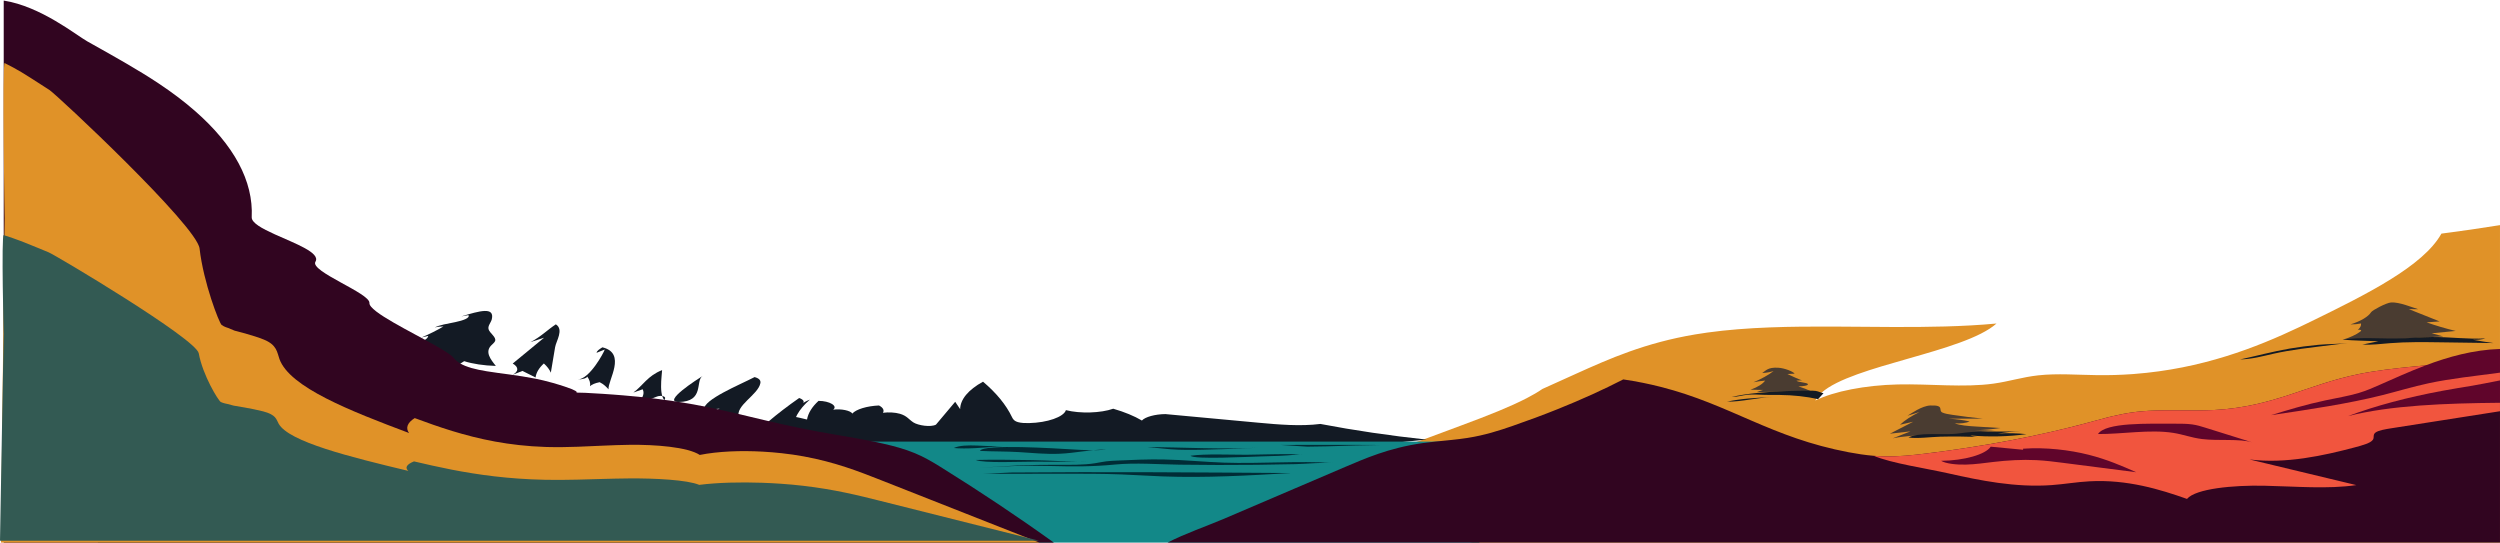
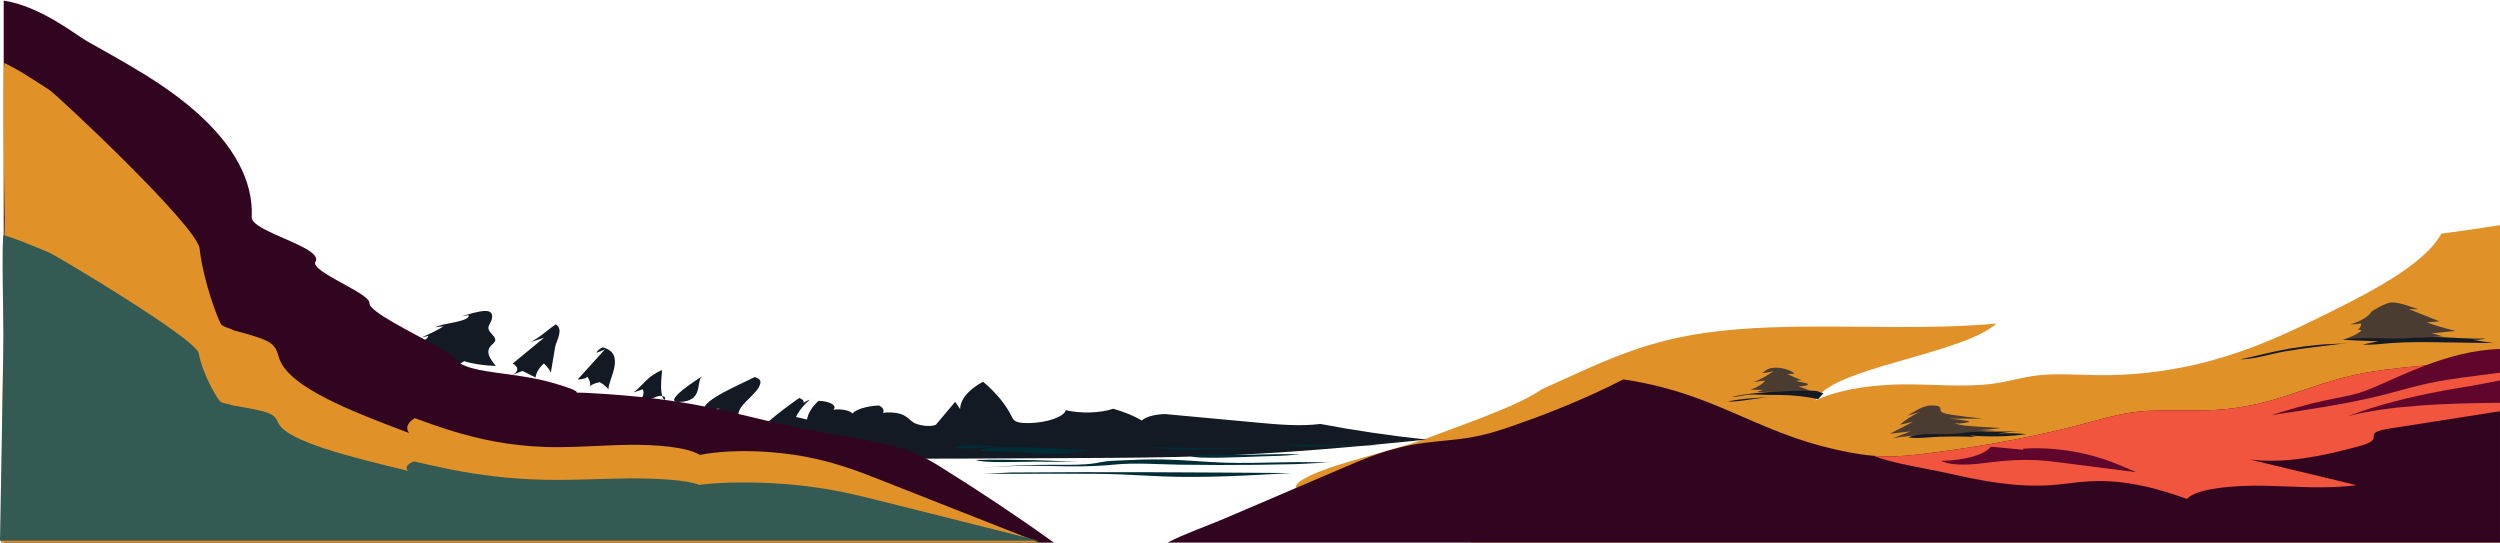
<svg xmlns="http://www.w3.org/2000/svg" width="1442" height="313" viewBox="0 0 1442 313" fill="none">
  <path d="M1441.99 232.316V129.854C1430.92 131.641 1419.65 133.276 1408.21 134.758C1397.73 153.554 1364.96 169.809 1333 185.43C1330.86 186.475 1328.68 187.53 1326.45 188.585C1326.44 188.59 1326.43 188.595 1326.42 188.6C1301.13 200.574 1270.03 212.741 1230.88 215.716C1230.39 215.755 1229.9 215.791 1229.41 215.824C1223.11 216.263 1216.61 216.464 1209.88 216.388C1198.39 216.256 1186.58 215.289 1175.64 216.5C1166.36 217.527 1158.96 220.001 1149.92 221.265C1132.69 223.674 1113.19 221.32 1094.64 221.749C1075.89 222.183 1057.91 225.681 1047.1 231.004C1047.26 230.669 1047.45 230.335 1047.65 230.007C1048.4 228.796 1049.41 227.633 1050.66 226.516C1068.36 210.59 1132.88 203.248 1151.58 186.607C1132.22 188.413 1111.98 188.681 1091.61 188.607C1080.54 188.569 1069.43 188.427 1058.4 188.377C1032.92 188.257 1007.89 188.619 984.811 191.82C982.477 192.141 980.163 192.496 977.87 192.88C949.002 197.719 928.433 206.835 908.925 215.647C904.491 217.649 900.057 219.651 895.63 221.653C893.635 222.55 891.654 223.449 889.666 224.346C887.095 226.125 884.026 227.906 880.604 229.676C875.817 232.151 870.33 234.606 864.518 237.016H864.511C864.393 237.064 864.289 237.109 864.178 237.155C850.662 242.732 835.421 248.057 822.979 252.803C822.459 253.002 821.926 253.198 821.372 253.4C820.97 253.546 820.561 253.69 820.146 253.838C819.335 254.126 818.497 254.411 817.631 254.699C814.541 255.728 811.14 256.768 807.537 257.828H807.53C799.134 260.296 789.698 262.84 780.789 265.47C767.044 269.522 754.574 273.776 749.122 278.248C747.827 279.31 747.28 280.403 747.383 281.523C748.36 291.586 802.611 303.705 849.464 312.965H1441.99V232.316H1441.99Z" fill="#E09228" />
  <path d="M266.169 182.487C267.513 182.247 268.857 182.005 270.201 181.765C271.24 183.419 267.084 184.856 262.719 185.774C258.348 186.692 253.221 187.455 250.79 188.901C252.12 188.524 253.921 188.306 255.785 188.299C252.085 190.505 247.866 192.624 243.176 194.636C244.458 194.344 245.732 194.051 247.014 193.759C246.799 195.204 244.811 196.585 241.534 197.573C243.952 198.122 243.398 199.23 242.49 200.065C240.481 201.913 238.091 203.719 235.348 205.467C239.622 204.46 243.89 203.45 248.164 202.443C250.741 204.803 250.533 207.39 247.582 209.605C247.61 210.059 249.875 210.164 251.108 209.931C252.341 209.699 253.325 209.298 254.794 209.277C259.02 209.219 257.745 211.682 261.431 212.392C263.53 211.034 265.629 209.675 267.728 208.318C272.522 209.876 279.207 210.881 286.003 211.063C282.872 207.186 279.741 203.103 283.205 199.372C284.008 198.506 285.165 197.669 285.546 196.77C286.516 194.478 282.387 192.178 281.784 189.845C281.279 187.901 283.239 186.026 283.683 184.096C285.345 176.833 276.748 179.278 266.169 182.479V182.487Z" fill="#131A24" />
  <path d="M306.025 197.321C308.63 196.474 311.235 195.628 313.839 194.784C307.805 199.75 301.771 204.718 295.737 209.684C299.305 211.746 299.25 214.304 295.592 216.22C297.511 215.462 299.43 214.705 301.342 213.947C303.864 215.206 306.392 216.465 308.914 217.726C309.26 214.959 310.881 212.23 313.701 209.643C315.613 211.379 316.957 213.163 317.719 214.961C318.543 210.053 319.368 205.145 320.192 200.237C320.788 196.678 325.367 190.101 320.615 187.075C315.53 190.425 312.232 194.067 306.018 197.323L306.025 197.321Z" fill="#131A24" />
-   <path d="M333.193 218.89C336.103 218.845 338.576 218.08 338.694 217.188C340.08 219.029 340.634 220.912 340.35 222.77C341.223 221.818 343.211 220.984 345.885 220.446C348.407 221.715 349.716 223.154 350.991 224.568C350.52 219.437 361.653 203.746 347.458 200.334C345.982 201.267 344.146 202.37 344.132 203.506C345.49 202.837 347.437 202.25 348.836 201.593C348.192 203.583 339.983 218.785 333.193 218.89Z" fill="#131A24" />
+   <path d="M333.193 218.89C336.103 218.845 338.576 218.08 338.694 217.188C340.08 219.029 340.634 220.912 340.35 222.77C341.223 221.818 343.211 220.984 345.885 220.446C348.407 221.715 349.716 223.154 350.991 224.568C350.52 219.437 361.653 203.746 347.458 200.334C345.982 201.267 344.146 202.37 344.132 203.506C345.49 202.837 347.437 202.25 348.836 201.593Z" fill="#131A24" />
  <path d="M365.312 226.428C367.107 225.795 368.894 225.164 370.688 224.531C372.24 227.457 369.933 230.363 367.647 233.173C371.291 231.739 374.928 230.303 378.572 228.869C379.189 228.627 379.916 228.365 380.941 228.344C383.151 228.301 383.934 229.277 383.581 229.941C383.228 230.605 383.027 231.506 385.119 231.773C379.216 231.027 381.953 215.528 381.898 213.482C373.46 216.791 370.827 222.438 365.312 226.428Z" fill="#131A24" />
  <path d="M435.254 217.502C438.399 218.354 438.822 219.773 438.586 221.013C437.298 227.813 423.761 233.98 426.185 240.818C424.689 239.655 418.704 240.202 415.295 239.492C411.346 238.672 413.251 236.589 415.073 235.692C412.455 236.131 408.34 235.944 406.053 236.188C405.783 230.46 426.082 222.228 435.247 217.5L435.254 217.502Z" fill="#131A24" />
  <path d="M405.25 216.868C400.906 219.606 406.531 231.749 391.415 231.857C381.619 231.926 402.43 218.647 405.25 216.868Z" fill="#131A24" />
  <path d="M442.917 243.408C448.425 238.728 454.445 234.112 460.964 229.568C463.846 230.585 464.4 232.141 462.274 233.235C463.396 232.232 465.065 231.295 467.192 230.472C460.639 236.105 457.313 242.135 457.403 248.225C452.893 247.25 447.961 246.465 442.807 245.904L442.911 243.408H442.917Z" fill="#131A24" />
  <path d="M465.488 241.981C466.132 238.293 468.384 234.646 472.132 231.222C478.533 231.232 483.417 234.178 480.563 236.308C485.017 235.648 490.705 236.811 491.599 238.562C493.767 236.085 500.043 234.176 507.006 233.876C509.327 235.078 510.179 236.658 509.278 238.099C512.5 237.658 516.31 237.876 519.025 238.655C523.21 239.856 524.228 242.014 526.937 243.702C529.639 245.393 536.795 246.539 539.857 244.935C543.557 240.54 547.256 236.142 550.956 231.747C551.912 233.167 552.868 234.586 553.817 236.006C553.872 230.395 558.528 224.798 567.007 220.156C574.711 226.669 580.322 233.521 583.682 240.523C584.209 241.619 584.846 242.825 587.229 243.499C588.982 243.992 591.323 244.084 593.513 244.038C604.105 243.82 613.61 240.487 614.815 236.571C622.949 238.662 634.996 238.295 642.111 235.744C648.63 237.636 654.255 239.955 658.647 242.561C660.573 240.463 666.212 238.916 672.17 238.844C690.037 240.499 707.904 242.153 725.77 243.808C737.547 244.899 750.114 245.98 761.601 244.53C781.172 248.265 801.712 251.294 822.849 253.562C781.975 257.758 740.554 261.455 698.35 263.002C672.15 263.961 645.783 264.088 619.45 264.213C598.203 264.314 576.955 264.414 555.708 264.517C537.349 264.604 518.956 264.692 500.653 264.127C468.841 263.146 437.728 260.211 406.789 257.286C413.509 257.921 434.964 251.203 440.583 249.601C449.748 246.987 454.93 244.654 457.452 240.247C460.438 240.703 462.724 241.336 465.474 241.981H465.488Z" fill="#131A24" />
-   <path d="M853.316 254.698H56.438V312.964H853.316V254.698Z" fill="#128888" />
  <path d="M607.893 313H2.146V0.333C23.475 3.644 43.997 20.295 50.333 23.85C51.55 24.533 52.767 25.214 53.976 25.894C67.006 33.204 80.051 40.52 91.384 48.048C99.226 53.257 106.239 58.561 112.4 63.944C135.029 83.715 146.211 104.513 145.191 125.273C145.032 128.524 151.147 131.832 158.472 135.146C170.224 140.474 185.071 145.819 181.945 150.968C178.568 156.526 213.527 169.131 213.086 174.766C212.888 177.274 219.11 181.519 227.203 186.177C234.847 190.588 244.157 195.362 251.262 199.38C256.419 202.298 260.412 204.816 261.743 206.501C262.671 207.67 263.85 208.662 265.265 209.517C269.015 211.8 274.377 213.101 280.721 214.143C288.837 215.475 298.581 216.388 308.652 218.401C308.979 218.465 309.313 218.535 309.648 218.602C310.888 218.858 312.135 219.134 313.383 219.428C315.147 219.845 316.927 220.305 318.7 220.813C318.799 220.842 318.905 220.871 319.004 220.899C320.221 221.252 321.331 221.582 322.351 221.894C323.613 222.279 324.724 222.634 325.713 222.96C332.345 225.162 333.098 226.091 332.498 226.448C334.612 226.439 339.047 226.58 347.695 227.162C349.513 227.284 351.521 227.426 353.727 227.589C355.674 227.732 357.568 227.883 359.424 228.039C362.428 228.291 365.311 228.554 368.095 228.837C371.754 229.201 375.23 229.592 378.562 230.006C382.441 230.483 386.107 230.991 389.614 231.527C396.794 232.617 403.29 233.815 409.474 235.095C416.928 236.633 423.926 238.288 431.121 240.009C434.308 240.77 437.541 241.547 440.865 242.33C441.664 242.519 442.478 242.709 443.292 242.9C454.245 245.459 466.346 248.097 481.536 250.665C489.234 251.966 497.015 253.289 504.256 254.781C511.079 256.18 517.423 257.733 522.801 259.561C525.942 260.629 528.703 261.775 531.213 262.968C532.369 263.519 533.472 264.079 534.537 264.647C537.435 266.19 540.029 267.788 542.585 269.377C565.7 283.756 587.485 298.304 607.893 313Z" fill="#310520" />
  <path d="M599.499 312.966H54.285H0.533C0.533 312.966 2.687 119.524 2.685 125.622C2.683 131.72 1.212 34.654 2.687 36.368C11.297 40.802 11.297 40.802 28.505 51.891C32.714 54.603 113.62 130.275 115.117 143.362C117.382 163.166 126.434 186.3 127.821 187.408C129.207 188.515 131.56 189.164 131.56 189.164L135.299 190.711C135.299 190.711 146.134 193.377 152.244 195.892C159.816 199.007 159.795 203.215 161.188 207.087C167.055 223.416 202.214 237.091 235.952 249.768C233.783 246.898 234.961 243.795 239.208 241.157C252.752 246.173 267.778 251.441 285.582 254.7C294.47 256.328 304.052 257.453 314.485 257.798C314.893 257.812 315.302 257.824 315.718 257.836C321.558 257.994 327.377 257.889 333.203 257.685H333.224C343.124 257.337 353.017 256.702 362.979 256.575C370.745 256.474 379.044 256.808 386.291 257.697C393.814 258.623 400.188 260.145 403.624 262.409C414.307 260.282 427.317 259.814 439.932 260.507C443.604 260.711 447.248 261.011 450.788 261.399C455.263 261.886 459.572 262.512 463.591 263.25C481.714 266.583 495.16 271.834 508.184 276.968C538.625 288.966 569.059 300.967 599.499 312.966Z" fill="#E09228" />
  <path d="M599.291 311.891H53.781H0C0 311.891 2.155 188.61 2.153 192.497C2.151 196.383 0.679 134.522 2.155 135.615C10.769 138.441 10.769 138.441 27.987 145.507C32.198 147.236 113.149 195.462 114.646 203.803C116.912 216.423 125.969 231.167 127.357 231.873C128.744 232.579 131.098 232.992 131.098 232.992L134.839 233.978C134.839 233.978 145.679 235.677 151.793 237.28C159.369 239.265 159.348 241.947 160.741 244.415C166.612 254.821 201.79 263.536 235.546 271.615C233.377 269.786 234.555 267.809 238.804 266.128C252.355 269.324 267.39 272.682 285.204 274.758C294.097 275.796 303.683 276.513 314.122 276.733C314.531 276.742 314.94 276.75 315.356 276.757C321.199 276.858 327.021 276.791 332.851 276.661H332.872C342.777 276.439 352.675 276.034 362.642 275.953C370.413 275.889 378.716 276.102 385.967 276.669C393.494 277.258 399.871 278.229 403.309 279.671C413.998 278.316 427.015 278.018 439.637 278.459C443.311 278.589 446.957 278.78 450.499 279.028C454.977 279.338 459.288 279.737 463.308 280.208C481.441 282.332 494.895 285.678 507.927 288.95C538.384 296.597 568.834 304.245 599.291 311.891Z" fill="#335A53" />
  <path d="M1441.99 232.316V205.487C1441.58 205.569 1441.17 205.648 1440.75 205.725C1440.35 205.806 1439.93 205.883 1439.51 205.957C1438.36 206.168 1437.2 206.367 1436.03 206.559C1435.08 206.715 1434.12 206.866 1433.15 207.012C1432.72 207.077 1432.28 207.142 1431.85 207.204C1431.79 207.214 1431.73 207.223 1431.68 207.23C1430.44 207.408 1429.2 207.581 1427.94 207.746C1425.71 208.041 1423.44 208.314 1421.16 208.573C1420.27 208.674 1419.38 208.772 1418.48 208.868C1417.57 208.966 1416.65 209.065 1415.74 209.158C1414.82 209.252 1413.9 209.345 1412.99 209.436C1412.23 209.513 1411.48 209.587 1410.72 209.659C1410.56 209.676 1410.38 209.693 1410.22 209.707C1409.43 209.784 1408.64 209.861 1407.85 209.935C1407.72 209.947 1407.58 209.962 1407.45 209.974C1406.62 210.053 1405.8 210.129 1404.98 210.206C1403.02 210.388 1401.06 210.571 1399.09 210.755C1398.57 210.803 1398.05 210.851 1397.53 210.901C1397.14 210.937 1396.74 210.976 1396.35 211.014C1395.55 211.089 1394.75 211.165 1393.96 211.242L1392.05 211.429C1386.79 211.945 1381.6 212.501 1376.53 213.16C1376.13 213.213 1375.71 213.266 1375.3 213.321C1372.61 213.683 1369.97 214.071 1367.37 214.503C1366.98 214.568 1366.6 214.632 1366.22 214.697C1365.97 214.74 1365.73 214.781 1365.48 214.824C1365.18 214.877 1364.88 214.93 1364.58 214.985C1363.87 215.114 1363.16 215.246 1362.45 215.383C1362.19 215.431 1361.94 215.481 1361.69 215.532C1361.31 215.603 1360.94 215.678 1360.57 215.755C1330.75 221.857 1311.55 234.587 1277.34 236.481C1263.06 237.272 1248.07 235.958 1234.18 237.351C1233.6 237.409 1233.03 237.471 1232.47 237.538C1232.22 237.567 1231.97 237.596 1231.73 237.627C1230.57 237.768 1229.44 237.929 1228.33 238.104C1228.06 238.145 1227.8 238.188 1227.53 238.234C1226.77 238.356 1226.03 238.485 1225.29 238.622L1224.67 238.737C1222.65 239.121 1220.68 239.548 1218.76 240.001C1218.2 240.13 1217.65 240.265 1217.1 240.399C1216.56 240.531 1216.03 240.663 1215.5 240.797C1213.51 241.303 1211.56 241.83 1209.62 242.36C1209.24 242.466 1208.85 242.571 1208.47 242.677C1207.33 242.988 1206.2 243.3 1205.07 243.607C1176.7 251.323 1144.7 257.433 1110.72 261.619C1103.07 262.561 1095.09 263.42 1086.98 263.24C1084.88 263.192 1082.8 263.077 1080.75 262.904C1075.72 262.482 1070.9 261.732 1066.34 260.869C1021.28 252.337 998.383 233.472 957.988 223.171C951.295 221.461 944.132 219.991 936.304 218.84C930.568 221.792 924.582 224.684 918.347 227.511C912.001 230.388 905.413 233.201 898.575 235.944C890.2 239.308 881.457 242.564 872.375 245.703C864.615 248.386 856.413 251.031 846.423 252.599C840.521 253.524 834.168 254.045 827.961 254.699C825.488 254.958 823.035 255.241 820.645 255.577C815.615 256.284 810.974 257.214 806.623 258.303C798.372 260.363 791.181 262.986 784.448 265.731C781.801 266.81 779.224 267.906 776.675 268.995C766.913 273.172 757.145 277.346 747.377 281.523C733.494 287.462 719.597 293.404 705.707 299.346C696.389 303.328 683.095 307.918 673.451 312.965H1441.99V232.316Z" fill="#310520" />
  <path d="M1441.99 232.316V205.487C1441.58 205.571 1441.17 205.65 1440.75 205.725C1440.34 205.806 1439.93 205.883 1439.51 205.957C1438.36 206.168 1437.2 206.367 1436.03 206.559C1435.08 206.715 1434.12 206.866 1433.15 207.012C1432.72 207.079 1432.28 207.142 1431.85 207.204C1431.79 207.214 1431.73 207.223 1431.68 207.23C1430.44 207.41 1429.2 207.581 1427.94 207.746C1425.71 208.041 1423.44 208.314 1421.15 208.573C1420.27 208.674 1419.37 208.775 1418.47 208.868C1417.57 208.969 1416.65 209.065 1415.74 209.158C1414.82 209.254 1413.91 209.345 1412.99 209.436C1412.23 209.513 1411.48 209.587 1410.72 209.659C1410.56 209.676 1410.38 209.693 1410.22 209.707C1409.43 209.784 1408.64 209.861 1407.85 209.935C1407.72 209.947 1407.58 209.962 1407.44 209.974C1406.62 210.053 1405.8 210.129 1404.98 210.206C1403.02 210.388 1401.06 210.571 1399.09 210.755C1398.57 210.803 1398.05 210.851 1397.53 210.901C1397.14 210.937 1396.74 210.976 1396.35 211.014C1395.55 211.089 1394.75 211.165 1393.96 211.242L1392.04 211.429C1386.79 211.945 1381.6 212.501 1376.53 213.16C1376.12 213.213 1375.71 213.266 1375.3 213.321C1372.61 213.683 1369.97 214.071 1367.37 214.503C1366.98 214.568 1366.6 214.632 1366.22 214.697C1365.97 214.74 1365.73 214.781 1365.48 214.824C1365.18 214.877 1364.88 214.93 1364.58 214.985C1363.87 215.114 1363.16 215.246 1362.45 215.383C1362.19 215.431 1361.94 215.481 1361.69 215.532C1361.31 215.603 1360.94 215.678 1360.57 215.755C1330.75 221.857 1311.54 234.587 1277.33 236.481C1263.06 237.272 1248.07 235.958 1234.17 237.351C1233.6 237.409 1233.03 237.471 1232.47 237.538C1232.22 237.567 1231.97 237.596 1231.73 237.627C1230.57 237.768 1229.44 237.929 1228.33 238.104C1228.06 238.145 1227.79 238.188 1227.52 238.234C1226.77 238.356 1226.03 238.485 1225.29 238.622L1224.67 238.737C1222.65 239.121 1220.68 239.548 1218.75 240.001C1218.2 240.13 1217.65 240.265 1217.1 240.399C1216.56 240.531 1216.03 240.663 1215.5 240.797C1213.51 241.303 1211.56 241.83 1209.62 242.36C1209.23 242.466 1208.85 242.571 1208.47 242.677C1207.33 242.988 1206.2 243.3 1205.07 243.607C1176.7 251.323 1144.7 257.433 1110.72 261.619C1103.07 262.561 1095.09 263.42 1086.98 263.24C1084.88 263.192 1082.8 263.077 1080.75 262.904C1091.21 267.297 1110.91 270.129 1123.85 273.042C1141.86 277.094 1162.42 281.329 1183.46 279.799C1190.85 279.262 1197.74 278.025 1205.21 277.617C1226.97 276.432 1246.06 282.331 1261.46 287.776C1266.49 281.827 1288.12 279.804 1305.99 280.168C1323.88 280.533 1342.63 282.221 1359.12 279.806C1338.59 274.876 1318.06 269.944 1297.53 265.012C1318.42 267.683 1340.44 262.746 1358.14 258.068C1362.66 256.874 1367.49 255.522 1368.72 253.601C1369.59 252.232 1368.5 250.721 1370.24 249.458C1371.93 248.232 1375.77 247.583 1379.34 247.021C1387.83 245.691 1396.33 244.36 1404.81 243.027H1404.82C1417.21 241.085 1429.6 239.142 1441.99 237.198V232.316Z" fill="#F1553E" />
  <path d="M1441.99 201.276V214.946C1427.92 216.814 1413.27 218.394 1401 221.024C1391.39 223.087 1382.92 225.714 1373.77 228.007C1354.31 232.884 1332.01 236.195 1309.92 239.466C1319.9 236.408 1329.95 233.332 1341.31 230.927C1347.8 229.556 1354.74 228.395 1360.5 226.681C1365.14 225.297 1368.89 223.595 1372.68 221.931C1380.72 218.413 1389.56 214.347 1399.09 210.755C1412.19 205.813 1426.59 201.766 1441.99 201.276Z" fill="#60052B" />
-   <path d="M1254.78 244.385C1258.06 244.38 1261.44 244.385 1264.49 244.81C1267.24 245.196 1269.49 245.896 1271.7 246.584C1280.84 249.442 1289.99 252.303 1299.14 255.161C1291.54 252.883 1279.47 254.415 1270.03 253.226C1263.92 252.459 1259.43 250.61 1253.52 249.68C1240.02 247.553 1224.03 250.452 1210.12 250.353C1214.57 243.532 1238.84 244.404 1254.78 244.385Z" fill="#60052B" />
  <path d="M1166.91 258.81C1180.04 257.88 1193.82 259.56 1204.66 262.294C1215.49 265.027 1223.91 268.732 1232.17 272.386C1218.09 270.578 1204.01 268.773 1189.94 266.965C1184.93 266.322 1179.88 265.675 1174.6 265.406C1166.28 264.984 1157.76 265.524 1149.78 266.452C1144.57 267.061 1139.41 267.842 1133.93 267.981C1128.43 268.12 1122.34 267.451 1119.61 265.797C1132.91 265.679 1145.34 262.14 1148.24 257.645C1154.47 258.237 1160.69 258.829 1166.92 259.421V258.812L1166.91 258.81Z" fill="#60052B" />
  <path d="M1441.99 219.426V232.316C1410.62 232.626 1379.16 233.726 1354.34 240.011C1370 234.115 1388.55 229.144 1408.98 225.375C1414.59 224.339 1420.36 223.392 1426.12 222.452C1429.8 221.852 1435.52 220.677 1441.99 219.426Z" fill="#60052B" />
  <path d="M617.905 259.186C624.646 259.581 631.746 260.083 638.175 259.274C628.844 259.291 620.461 261.313 611.206 261.725C603.301 262.078 595.424 261.241 587.575 260.764C580.19 260.315 572.514 260.488 565.254 260.075C566.958 255.939 609.508 258.694 617.905 259.186Z" fill="#002C36" />
  <path d="M754.02 257.641C748.845 257.306 743.67 256.97 738.488 256.634C744.626 256.622 750.764 256.613 756.909 256.601C770.19 256.577 783.477 256.553 796.758 256.673C786.214 256.816 775.683 257.08 765.181 257.461L754.02 257.644V257.641Z" fill="#002C36" />
  <path d="M751.66 262.427C750.787 262 748.903 262.122 747.448 262.269C740.991 262.916 734.23 263.098 727.517 263.254C721.039 263.405 687.973 265.177 686.754 262.851C695.351 261.664 709.359 262.309 718.809 262.297C723.125 262.292 749.582 261.41 751.667 262.427H751.66Z" fill="#002C36" />
  <path d="M726.316 258.237C715.703 258.767 705.027 259.151 694.331 259.393C687.881 259.537 681.327 259.628 675.023 259.127C670.548 258.772 666.155 258.237 661.729 257.811C682.63 258.062 705.512 259.276 726.316 258.237Z" fill="#002C36" />
  <path d="M627.72 265.982C617.308 266.447 606.77 266.37 596.275 266.293C589.257 266.241 566.957 267.308 562.855 265.306C573.607 264.996 584.803 265.277 595.589 265.397C605.26 265.505 618.333 266.629 627.72 265.979V265.982Z" fill="#002C36" />
  <path d="M578.473 257.226C577.309 257.346 576.132 257.456 574.954 257.559C567.777 258.19 557.247 259.123 550.139 258.413C556.678 255.336 570.001 258.091 578.466 257.223L578.473 257.226Z" fill="#002C36" />
  <path d="M769.373 267.041C748.527 265.677 726.975 267.578 705.866 266.845C694.304 266.442 683.018 265.253 671.414 265.022C662.27 264.84 653.132 265.257 644.05 265.672C642.054 265.763 640.038 265.857 638.14 266.089C635.84 266.372 633.783 266.85 631.566 267.202C624.756 268.281 616.934 268.106 609.452 268.08C594.537 268.024 579.601 268.641 565.143 269.907C578.326 268.813 591.995 268.432 605.511 268.78C619.193 269.132 629.924 269.223 643.08 267.95C654.926 266.804 668.158 267.845 680.351 268.024C695.197 268.243 710.064 268.271 724.917 268.106C732.344 268.024 739.763 267.895 747.176 267.718C753.674 267.562 763.055 266.627 769.38 267.041H769.373Z" fill="#002C36" />
  <path d="M582.917 272.54C636.836 272.082 690.775 272.465 744.701 272.849C720.197 274.278 695.327 275.712 670.622 274.791C662.683 274.496 654.834 273.959 646.902 273.65C635.803 273.218 624.608 273.23 613.441 273.245C597.736 273.266 582.037 273.285 566.332 273.307C567.711 273.259 569.096 273.209 570.475 273.161L582.917 272.54Z" fill="#002C36" />
  <path d="M1367.7 180.028C1365.93 182.742 1361.68 185.257 1355.72 187.125C1357.85 187.137 1360 186.945 1361.85 186.578C1362.01 187.9 1361.3 189.233 1359.78 190.446C1359.75 190.137 1361.29 190.108 1361.72 190.379C1362.15 190.65 1361.8 190.985 1361.42 191.266C1359.05 193.031 1355.61 194.628 1351.41 195.922C1360.03 195.867 1368.65 195.726 1377.25 195.498C1376.08 196.057 1374.3 196.46 1372.34 196.611C1384.49 195.488 1396.84 194.63 1409.29 194.043C1407.06 193.443 1404.84 192.844 1402.61 192.244C1407.22 191.796 1411.82 191.348 1416.44 190.899C1410.42 189.427 1404.79 187.76 1399.66 185.929C1402.17 185.754 1404.68 185.581 1407.2 185.406C1401.27 183.042 1395.36 180.675 1389.43 178.311C1391.23 178.323 1393.01 178.335 1394.81 178.347C1391.6 177.395 1383.85 174.122 1379.17 174.458C1376.29 174.664 1368.29 179.023 1367.71 180.028H1367.7Z" fill="#4A3C31" />
  <path d="M1023 214.026C1019.98 216.347 1016.06 218.529 1011.39 220.493C1013.48 220.054 1015.76 219.728 1018.13 219.529C1016.71 221.495 1013.77 223.327 1009.7 224.785C1012.13 224.83 1014.56 224.876 1016.98 224.922C1015.68 225.293 1014.47 225.703 1013.37 226.144C1023.77 225.981 1034.18 225.818 1044.58 225.655C1042.46 224.641 1040.02 223.704 1037.32 222.867C1039.78 222.814 1043.03 222.461 1042.79 221.615C1042.5 220.55 1037.09 220.584 1036.17 219.56C1037.31 219.491 1038.45 219.421 1039.58 219.352C1038.7 219.407 1031.75 216.088 1030.96 215.726C1032.22 215.767 1033.87 215.503 1035.15 215.53C1034.41 214.369 1029.36 212.278 1025.53 212.096C1019.82 211.827 1018.76 213.573 1016.42 215.175C1018.87 215.036 1021.1 214.616 1022.98 214.026H1023Z" fill="#4A3C31" />
  <path d="M1100.19 239.804C1102.5 239.094 1104.81 238.384 1107.12 237.674C1102.48 239.931 1098.69 242.396 1095.9 244.99C1098.44 244.415 1100.99 243.839 1103.53 243.264C1099.05 245.561 1094.56 247.858 1090.09 250.155C1094.04 249.709 1097.99 249.263 1101.95 248.817C1098.54 250.157 1095.12 251.498 1091.72 252.838C1104.39 250.176 1120.81 251.404 1135.08 250.016C1140.56 249.483 1145.93 248.551 1151.61 248.685C1147.6 248.277 1143.4 248.088 1139.21 248.129C1144.26 248.03 1149.24 247.606 1153.84 246.884C1149.15 246.594 1144.46 246.306 1139.78 246.016C1135.28 245.738 1130.37 245.381 1127.49 244.153C1130.6 244.467 1134.24 244.012 1136.04 243.079C1132.43 242.3 1128.38 241.763 1124.19 241.506C1130.76 241.506 1137.33 241.506 1143.9 241.506C1137.83 240.883 1131.86 240.132 1126.04 239.264C1123.94 238.952 1121.77 238.6 1120.4 237.967C1117.72 236.727 1121.96 233.543 1113.39 233.888C1108.49 234.087 1102.38 238.528 1100.2 239.804H1100.19Z" fill="#4A3C31" />
  <path d="M1126.53 250.307C1129 250.189 1131.27 249.786 1133.63 249.508C1143.96 248.29 1155.55 249.467 1166.1 248.501C1161.36 248.834 1156.73 249.352 1152.33 250.04C1157.83 249.719 1163.55 249.849 1168.88 250.414C1158.72 251.858 1147.2 252.129 1136.56 251.174C1137.96 251.791 1140.19 252.17 1142.45 252.17C1134.71 251.776 1126.86 251.68 1119.07 251.884C1113.88 252.021 1105.37 253.148 1100.82 252.316C1106.39 249.484 1118.5 250.688 1126.53 250.307H1126.53Z" fill="#131A24" />
  <path d="M1384.95 195.179C1390.9 194.995 1396.74 194.438 1402.72 194.393C1413.09 194.314 1423.38 195.774 1433.61 195.203C1431.65 195.834 1428.81 196.117 1426.18 195.942C1430.09 196.671 1434.14 197.32 1438.28 197.882C1428.15 197.738 1418.03 197.594 1407.91 197.45C1398.12 197.311 1388.19 197.174 1378.65 197.937C1373.33 198.361 1367.97 199.064 1362.59 198.757C1365.67 198.119 1368.76 197.481 1371.85 196.843C1365.06 196.568 1357.73 196.496 1351.17 195.903C1361.19 194.266 1374.19 195.515 1384.93 195.182L1384.95 195.179Z" fill="#131A24" />
  <path d="M1030.49 225.57C1035.02 225.412 1039.58 225.378 1044.13 225.345C1045.2 225.337 1046.31 225.333 1047.29 225.481C1049.1 225.757 1050.04 226.486 1051.8 226.798C1050.76 227.941 1049.7 229.083 1048.66 230.226C1042.09 228.733 1034.31 227.886 1026.45 227.805C1023.59 227.776 1020.72 227.846 1017.86 227.764C1014.61 227.67 1011.3 227.38 1008.17 227.675C1004.89 227.985 1002.22 228.941 998.812 229.006C1007.32 226.855 1020.18 225.932 1030.49 225.57H1030.49Z" fill="#131A24" />
  <path d="M1022.25 229.074C1013.17 229.326 1004.94 231.779 996.16 231.673C1003.67 230.009 1013.53 229.314 1022.25 229.074Z" fill="#131A24" />
  <path d="M1354.17 197.833C1348.19 198.574 1342.22 199.315 1336.24 200.056C1333.24 200.427 1330.24 200.799 1327.3 201.211C1321.7 201.996 1316.25 202.928 1311.18 204.07C1305.15 205.424 1299.22 207.127 1292.04 207.335C1301.55 205.309 1310.87 202.729 1320.79 201.034C1326.07 200.132 1331.63 199.418 1337.31 198.878C1342.62 198.375 1349.14 198.468 1354.18 197.833H1354.17Z" fill="#131A24" />
</svg>